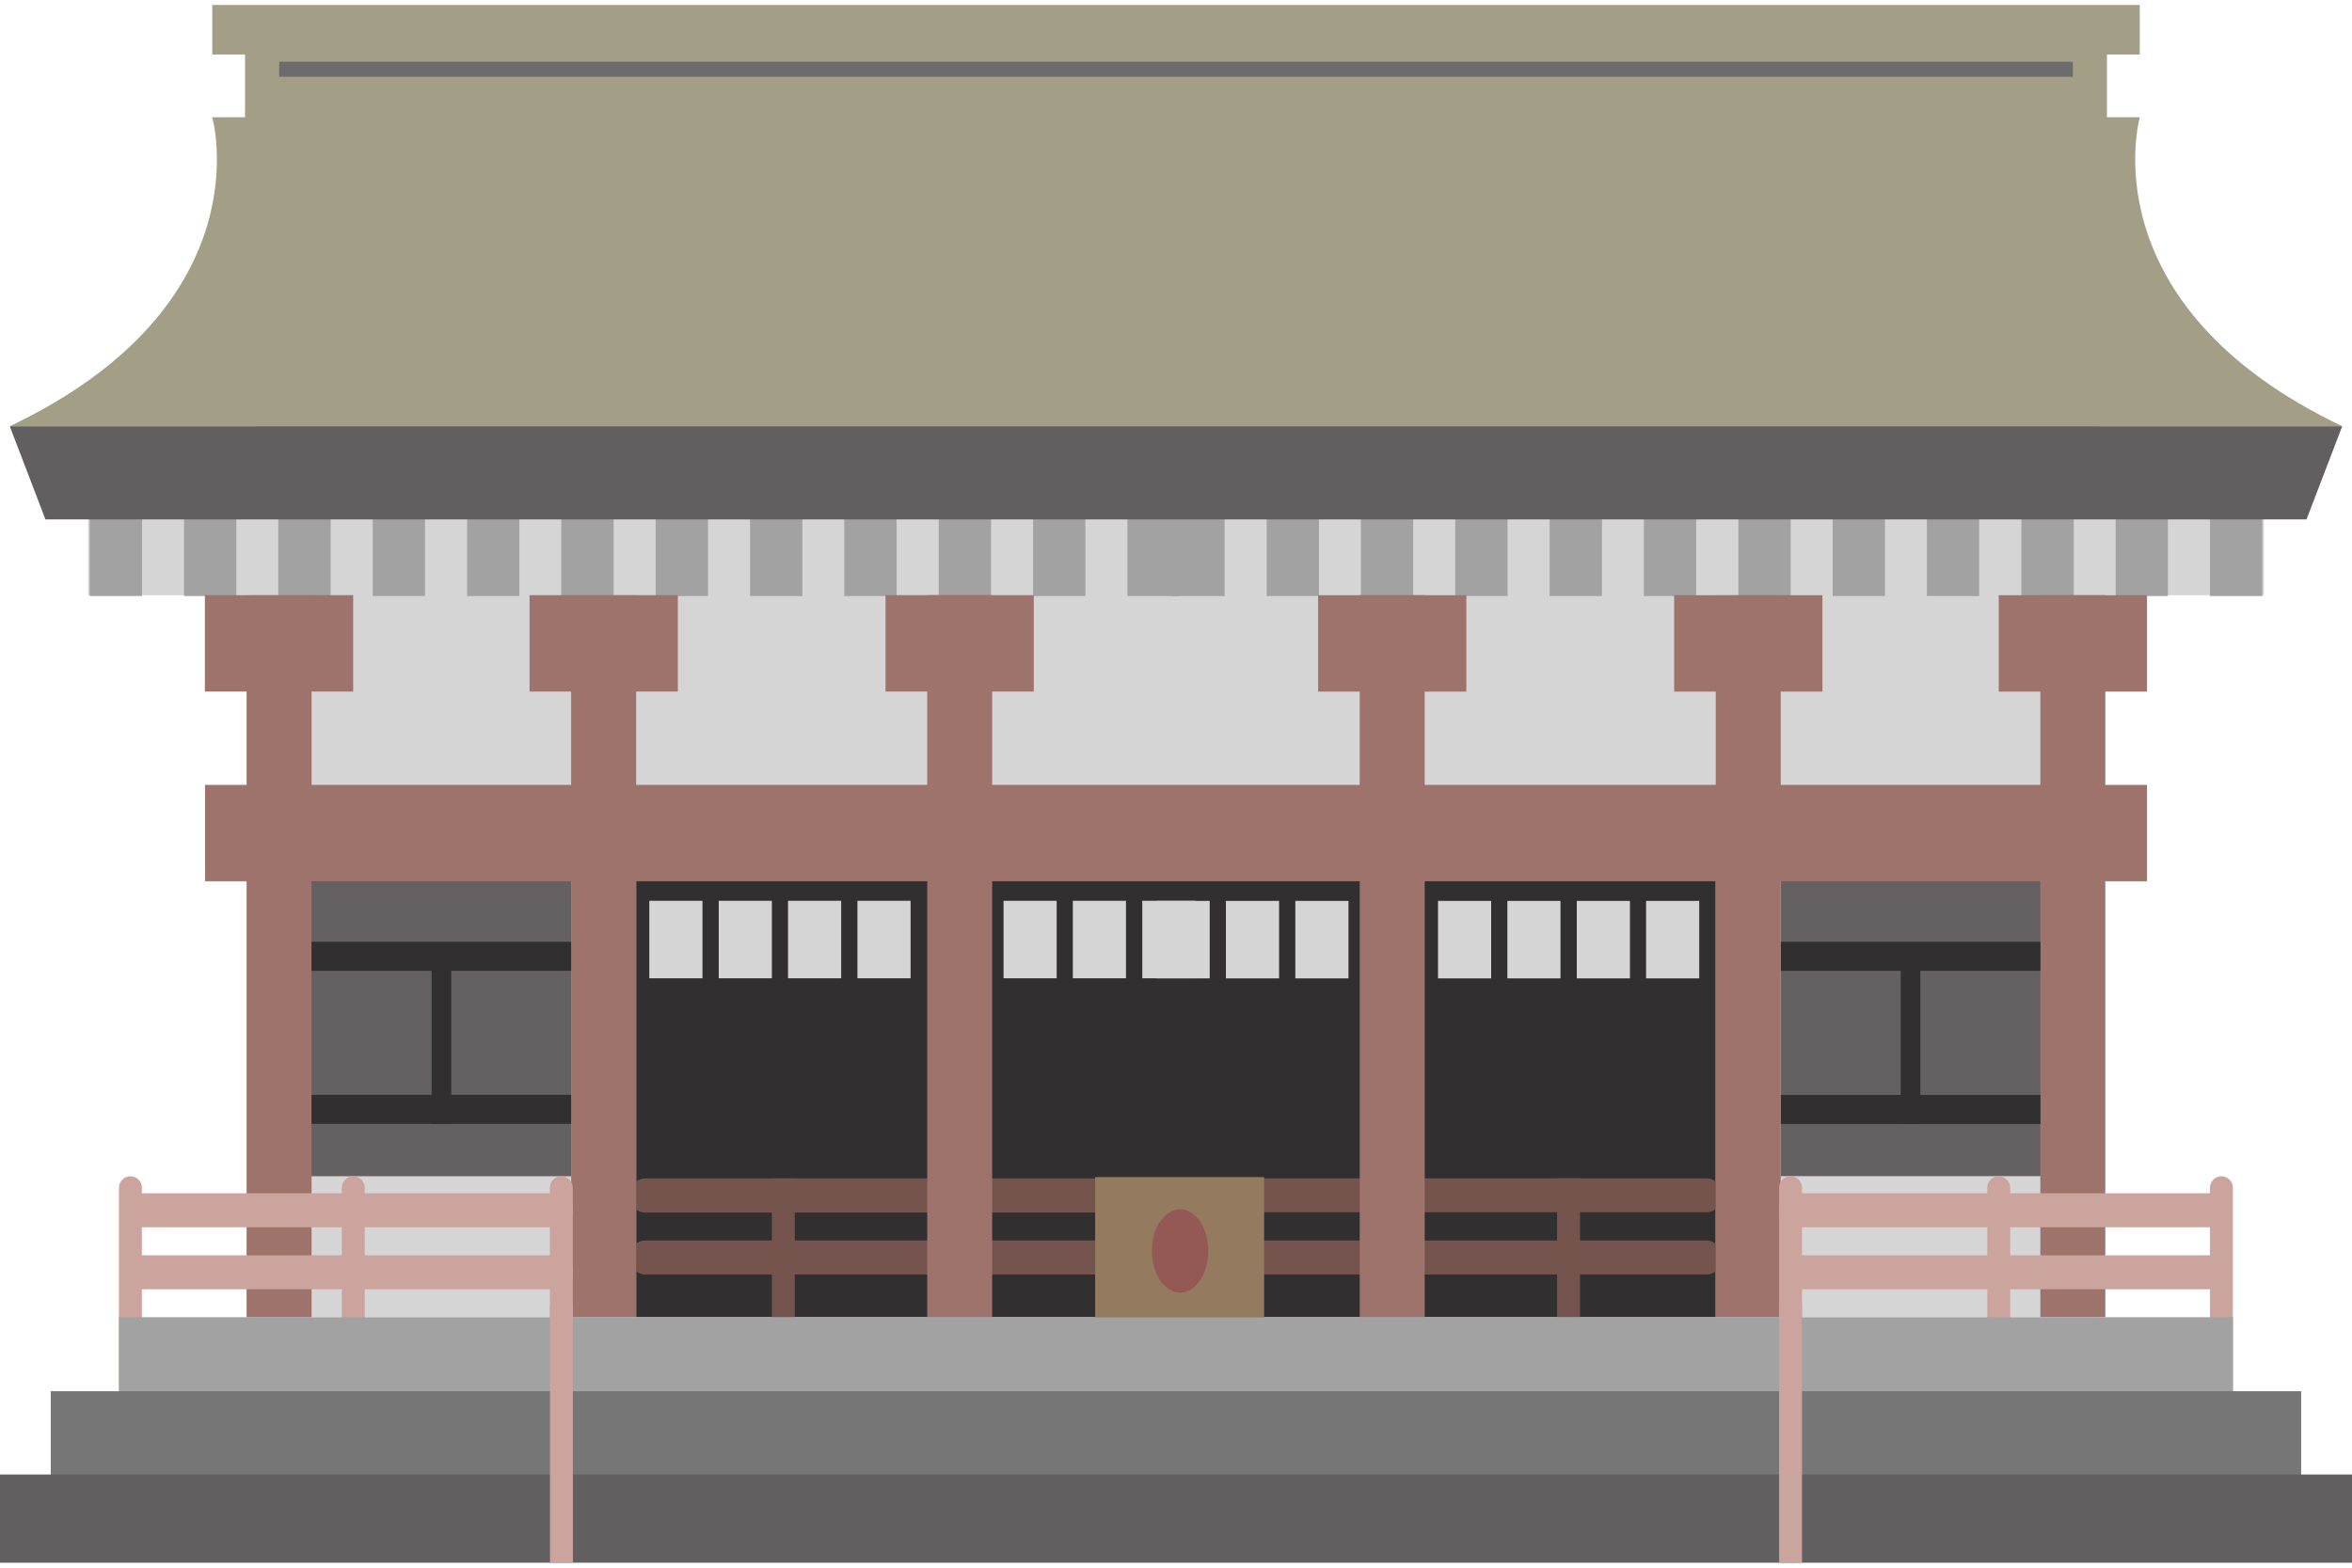
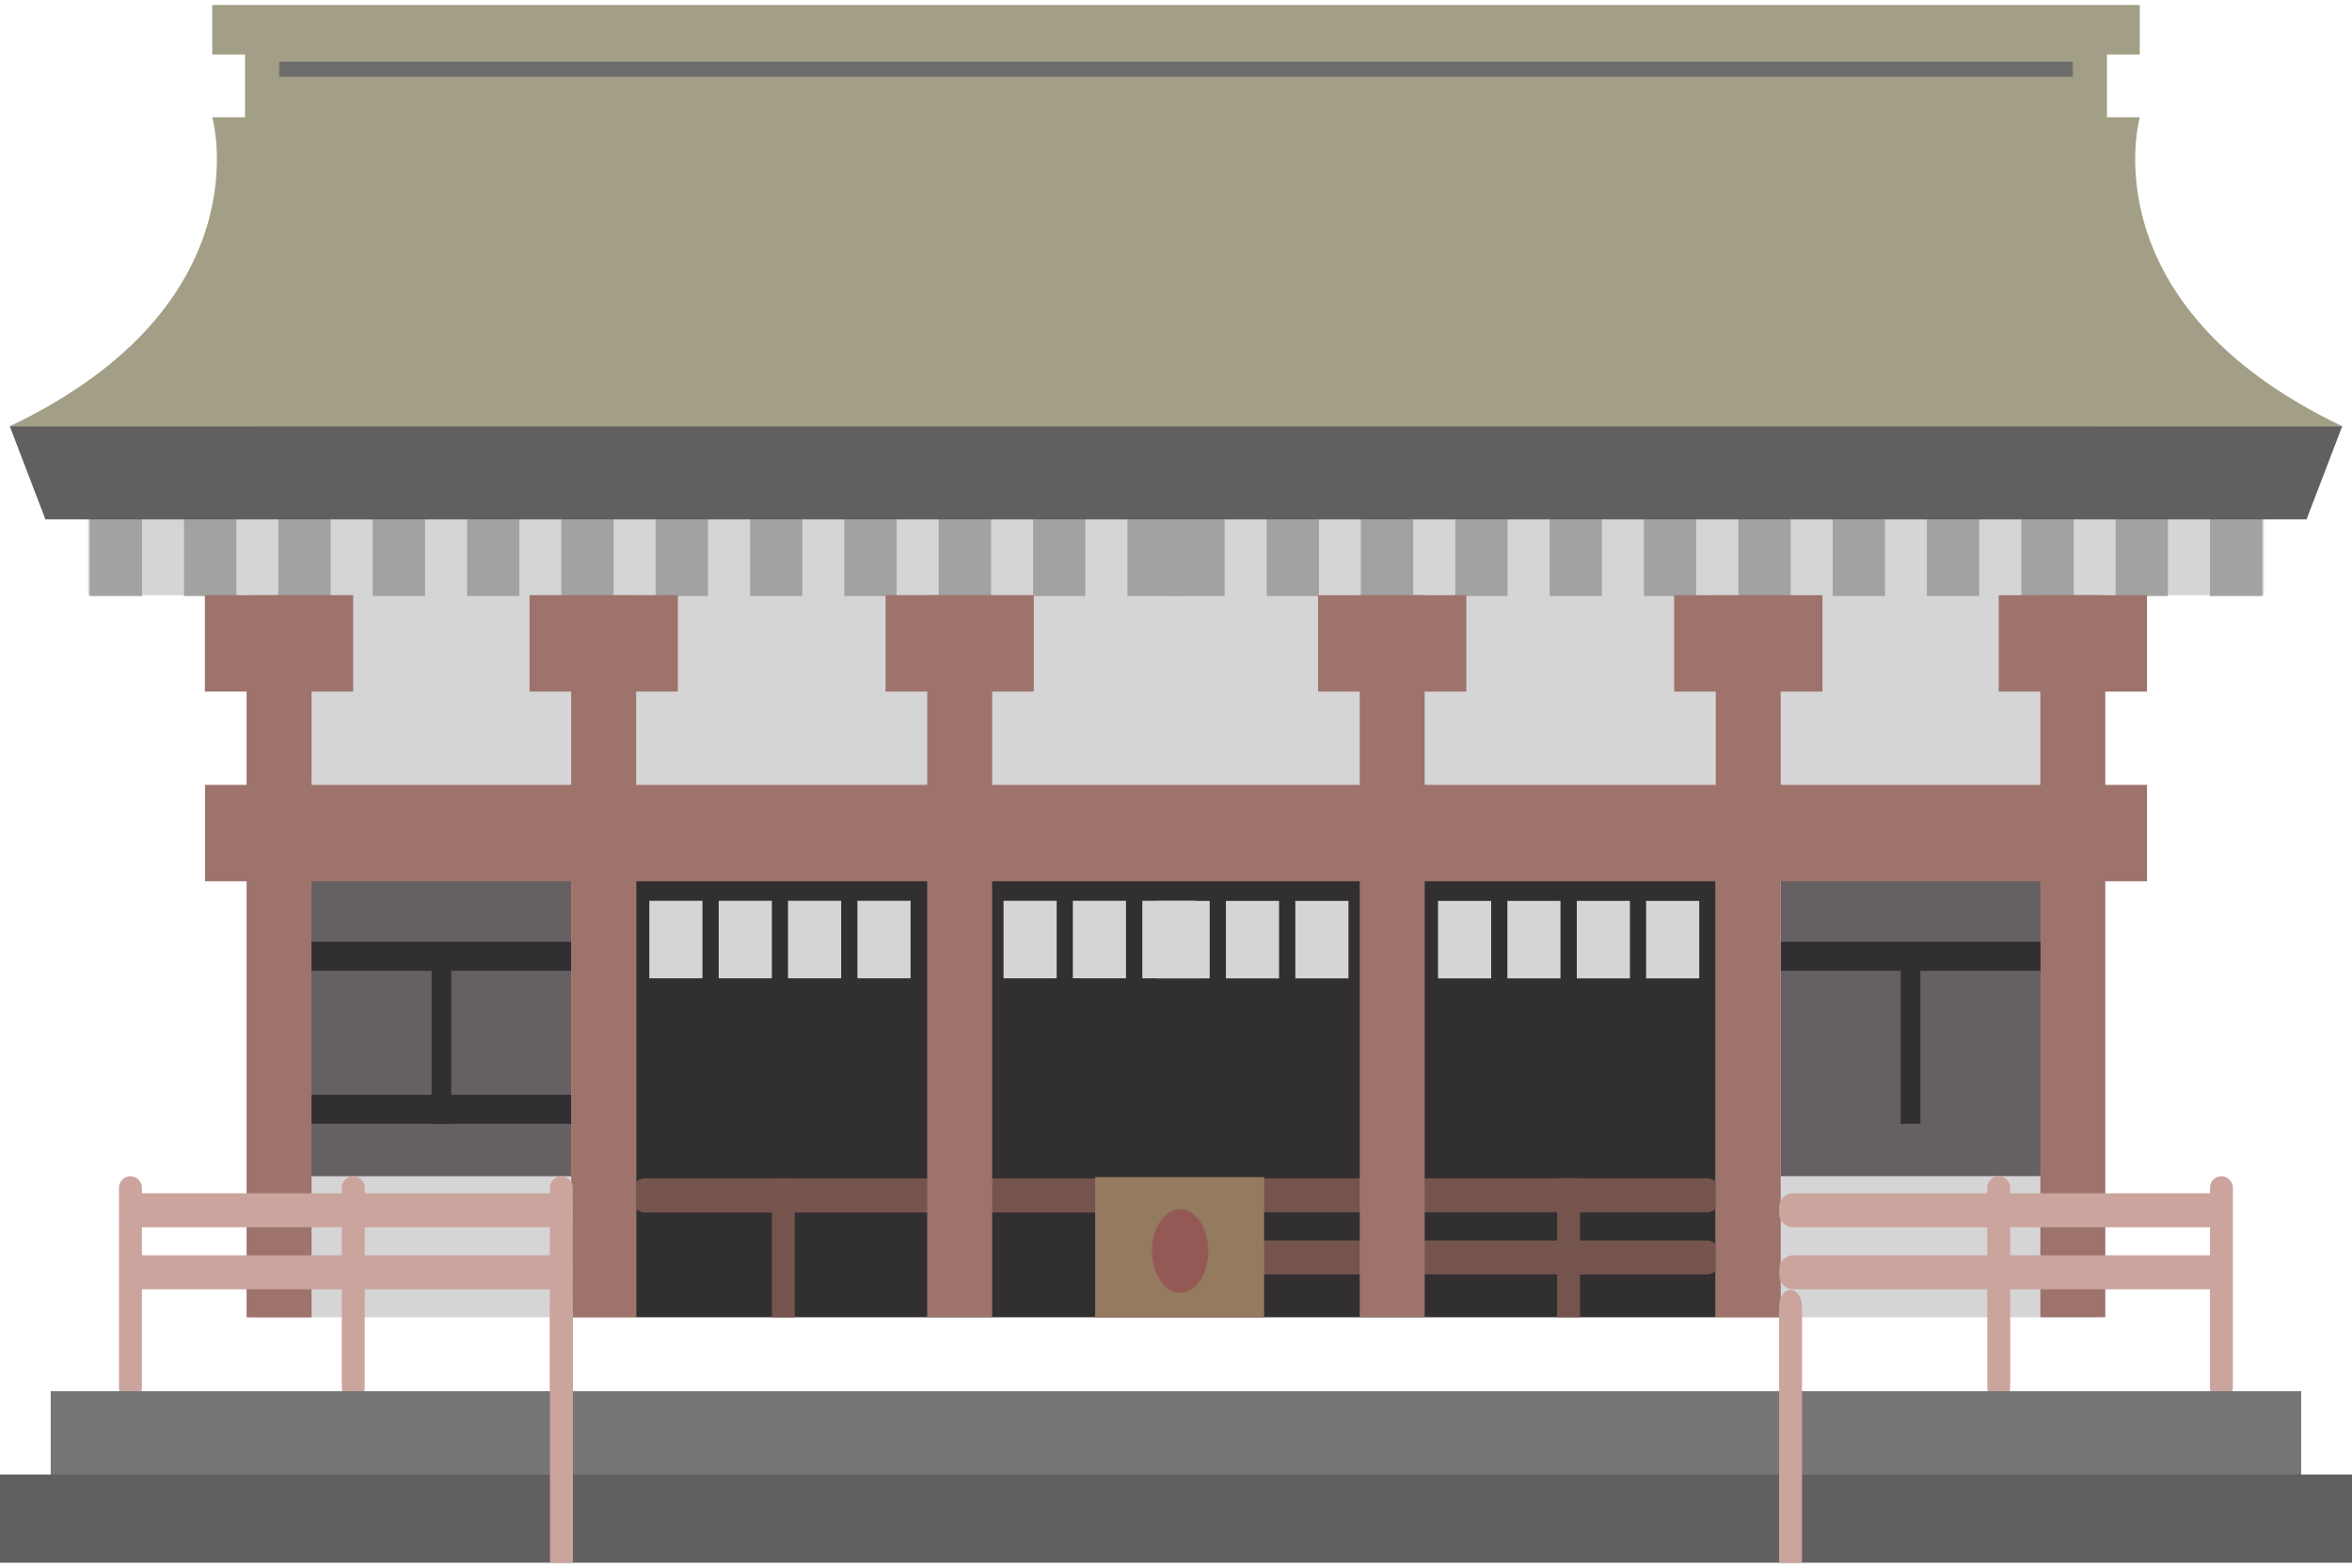
<svg xmlns="http://www.w3.org/2000/svg" width="45" height="30" viewBox="0 0 45 30" fill="none">
  <path d="M22.57 8.157H22.429H4.854V25.208H22.429H22.57H40.146V8.157H22.57Z" fill="#D5D5D6" />
  <g style="mix-blend-mode:multiply">
    <path d="M22.57 11.095L22.429 11.406H4.854V12.831H22.429H22.57H40.146V11.095H22.57Z" fill="#D5D5D6" />
  </g>
  <path d="M22.569 15.349H22.428H12.171V25.207H22.428H22.569H32.826V15.349H22.569Z" fill="#322F30" />
  <path d="M40.939 2.244H40.312V1.043H40.939V0.095H4.061V1.043H4.688V2.244H4.061C4.061 2.244 5.085 5.823 0.187 8.157H44.815C39.917 5.821 40.941 2.242 40.941 2.242L40.939 2.244Z" fill="#A29F86" />
  <path d="M12.074 22.934V22.819C12.074 22.671 12.194 22.551 12.342 22.551H21.135C21.282 22.551 21.402 22.671 21.402 22.819V22.936C21.402 23.084 21.282 23.204 21.135 23.204H12.342C12.194 23.204 12.074 23.084 12.074 22.936V22.934Z" fill="#75544E" />
-   <path d="M12.074 24.006V24.121C12.074 24.269 12.194 24.389 12.342 24.389H21.135C21.282 24.389 21.402 24.269 21.402 24.121V24.006C21.402 23.858 21.282 23.738 21.135 23.738H12.342C12.194 23.738 12.074 23.858 12.074 24.006Z" fill="#75544E" />
  <path d="M15.206 22.551H14.768V25.21H15.206V22.551Z" fill="#75544E" />
  <path d="M5.825 9.531H1.686V11.39H5.825V9.531Z" fill="#D5D5D6" />
  <path d="M10.928 15.349H5.73V22.509H10.928V15.349Z" fill="#656062" />
  <path d="M2.717 9.923H1.716V11.406H2.717V9.923Z" fill="#A2A2A2" />
  <path d="M4.522 9.923H3.521V11.406H4.522V9.923Z" fill="#A2A2A2" />
  <path d="M6.326 9.923H5.325V11.406H6.326V9.923Z" fill="#A2A2A2" />
  <path d="M8.132 9.923H7.131V11.406H8.132V9.923Z" fill="#A2A2A2" />
  <path d="M9.937 9.923H8.937V11.406H9.937V9.923Z" fill="#A2A2A2" />
  <path d="M11.74 9.923H10.739V11.406H11.74V9.923Z" fill="#A2A2A2" />
  <path d="M13.546 9.923H12.545V11.406H13.546V9.923Z" fill="#A2A2A2" />
  <path d="M15.351 9.923H14.351V11.406H15.351V9.923Z" fill="#A2A2A2" />
  <path d="M17.155 9.923H16.154V11.406H17.155V9.923Z" fill="#A2A2A2" />
  <path d="M18.961 9.923H17.96V11.406H18.961V9.923Z" fill="#A2A2A2" />
  <path d="M20.766 9.923H19.766V11.406H20.766V9.923Z" fill="#A2A2A2" />
  <path d="M22.572 9.923H21.571V11.406H22.572V9.923Z" fill="#A2A2A2" />
  <path d="M5.961 25.21L5.961 11.392H4.718L4.718 25.21H5.961Z" fill="#9D736B" />
  <path d="M3.92 13.234H6.757V11.389H3.92L3.92 13.234Z" fill="#9D736B" />
  <path d="M12.171 25.21V11.392H10.928V25.21H12.171Z" fill="#9D736B" />
  <path d="M10.132 13.234H12.969V11.389H10.132V13.234Z" fill="#9D736B" />
  <path d="M18.983 25.207V11.39H17.74V25.207H18.983Z" fill="#9D736B" />
  <path d="M16.943 13.234H19.779V11.389H16.943V13.234Z" fill="#9D736B" />
  <path d="M2.495 26.782C2.376 26.782 2.276 26.683 2.276 26.563V22.728C2.276 22.608 2.376 22.509 2.495 22.509C2.615 22.509 2.715 22.608 2.715 22.728V26.563C2.715 26.683 2.615 26.782 2.495 26.782Z" fill="#CBA49E" />
  <path d="M2.304 23.102V23.217C2.304 23.365 2.423 23.485 2.571 23.485H10.693C10.841 23.485 10.961 23.365 10.961 23.217V23.102C10.961 22.954 10.841 22.835 10.693 22.835H2.571C2.423 22.835 2.304 22.954 2.304 23.102Z" fill="#CBA49E" />
  <path d="M2.304 24.29V24.405C2.304 24.553 2.423 24.672 2.571 24.672H10.693C10.841 24.672 10.961 24.553 10.961 24.405V24.29C10.961 24.142 10.841 24.022 10.693 24.022H2.571C2.423 24.022 2.304 24.142 2.304 24.29Z" fill="#CBA49E" />
  <path d="M6.759 26.782C6.639 26.782 6.54 26.683 6.54 26.563V22.728C6.54 22.608 6.639 22.509 6.759 22.509C6.879 22.509 6.978 22.608 6.978 22.728V26.563C6.978 26.683 6.879 26.782 6.759 26.782Z" fill="#CBA49E" />
  <path d="M10.74 26.782C10.62 26.782 10.521 26.683 10.521 26.563V22.728C10.521 22.608 10.62 22.509 10.74 22.509C10.86 22.509 10.959 22.608 10.959 22.728V26.563C10.959 26.683 10.86 26.782 10.74 26.782Z" fill="#CBA49E" />
  <path d="M13.44 17.238H12.423V18.721H13.44V17.238Z" fill="#D5D5D6" />
  <path d="M14.768 17.238H13.751V18.721H14.768V17.238Z" fill="#D5D5D6" />
  <path d="M16.094 17.238H15.077V18.721H16.094V17.238Z" fill="#D5D5D6" />
  <path d="M17.422 17.238H16.405V18.721H17.422V17.238Z" fill="#D5D5D6" />
  <path d="M20.217 17.238H19.2V18.721H20.217V17.238Z" fill="#D5D5D6" />
  <path d="M21.543 17.238H20.526V18.721H21.543V17.238Z" fill="#D5D5D6" />
  <path d="M22.872 17.238H21.855V18.721H22.872V17.238Z" fill="#D5D5D6" />
  <path d="M10.928 18.022H5.961V18.578H10.928V18.022Z" fill="#322F30" />
  <path d="M10.928 20.951H5.961V21.506H10.928V20.951Z" fill="#322F30" />
  <path d="M8.634 21.506V18.093H8.258V21.506H8.634Z" fill="#322F30" />
  <path d="M23.593 22.934V22.816C23.593 22.669 23.713 22.549 23.86 22.549H32.653C32.801 22.549 32.921 22.669 32.921 22.816V22.932C32.921 23.079 32.801 23.199 32.653 23.199H23.86C23.713 23.199 23.593 23.079 23.593 22.932V22.934Z" fill="#75544E" />
  <path d="M23.593 24.006V24.122C23.593 24.269 23.712 24.389 23.86 24.389H32.653C32.801 24.389 32.921 24.269 32.921 24.122V24.006C32.921 23.859 32.801 23.739 32.653 23.739H23.86C23.712 23.739 23.593 23.859 23.593 24.006Z" fill="#75544E" />
  <path d="M29.791 25.207H30.23V22.549H29.791V25.207Z" fill="#75544E" />
  <path d="M39.175 11.39H43.315V9.531H39.175V11.39Z" fill="#D5D5D6" />
  <path d="M34.072 22.507H39.27V15.347H34.072V22.507Z" fill="#656062" />
  <path d="M42.283 11.406H43.284V9.923H42.283V11.406Z" fill="#A2A2A2" />
  <path d="M40.478 11.406H41.478V9.923H40.478V11.406Z" fill="#A2A2A2" />
  <path d="M38.675 11.406H39.676V9.923H38.675V11.406Z" fill="#A2A2A2" />
  <path d="M36.866 11.406H37.867V9.923H36.866V11.406Z" fill="#A2A2A2" />
  <path d="M35.064 11.406H36.065V9.923H35.064V11.406Z" fill="#A2A2A2" />
  <path d="M33.26 11.406H34.261V9.923H33.26V11.406Z" fill="#A2A2A2" />
  <path d="M31.452 11.406H32.453V9.923H31.452V11.406Z" fill="#A2A2A2" />
  <path d="M29.649 11.406H30.649V9.923H29.649V11.406Z" fill="#A2A2A2" />
  <path d="M27.843 11.406H28.844V9.923H27.843V11.406Z" fill="#A2A2A2" />
  <path d="M26.037 11.406H27.038V9.923H26.037V11.406Z" fill="#A2A2A2" />
  <path d="M24.235 11.406H25.235V9.923H24.235V11.406Z" fill="#A2A2A2" />
  <path d="M22.429 11.406H23.43V9.923H22.429V11.406Z" fill="#A2A2A2" />
  <path d="M22.569 8.157H22.428H0.187L0.869 9.939H22.428H22.569H44.13L44.813 8.157H22.569Z" fill="#615F5F" />
  <path d="M24.779 15.02H20.222H3.923V16.864H20.222H24.779H41.078V15.02H24.779Z" fill="#9D736B" />
  <path d="M40.28 25.207V11.39H39.037V25.207H40.28Z" fill="#9D736B" />
  <path d="M41.078 11.39H38.241V13.235H41.078V11.39Z" fill="#9D736B" />
  <path d="M34.07 25.21V11.392H32.827V25.21H34.07Z" fill="#9D736B" />
  <path d="M34.868 11.39H32.031V13.235H34.868V11.39Z" fill="#9D736B" />
  <path d="M27.258 25.207V11.39H26.015V25.207H27.258Z" fill="#9D736B" />
  <path d="M28.055 11.39H25.219V13.235H28.055V11.39Z" fill="#9D736B" />
  <path d="M22.569 1.181H22.429H5.341V1.469H22.429H22.569H39.659V1.181H22.569Z" fill="#6D6C6C" />
  <path d="M42.502 26.782C42.622 26.782 42.721 26.683 42.721 26.563V22.728C42.721 22.608 42.622 22.509 42.502 22.509C42.382 22.509 42.283 22.608 42.283 22.728V26.563C42.283 26.683 42.382 26.782 42.502 26.782Z" fill="#CBA49E" />
  <path d="M34.039 23.102V23.217C34.039 23.365 34.159 23.485 34.307 23.485H42.428C42.576 23.485 42.696 23.365 42.696 23.217V23.102C42.696 22.954 42.576 22.835 42.428 22.835H34.307C34.159 22.835 34.039 22.954 34.039 23.102Z" fill="#CBA49E" />
  <path d="M34.042 24.29V24.405C34.042 24.553 34.162 24.672 34.309 24.672H42.431C42.579 24.672 42.699 24.553 42.699 24.405V24.29C42.699 24.142 42.579 24.022 42.431 24.022H34.309C34.162 24.022 34.042 24.142 34.042 24.29Z" fill="#CBA49E" />
  <path d="M38.241 26.782C38.361 26.782 38.46 26.683 38.46 26.563V22.728C38.46 22.608 38.361 22.509 38.241 22.509C38.121 22.509 38.022 22.608 38.022 22.728V26.563C38.022 26.683 38.121 26.782 38.241 26.782Z" fill="#CBA49E" />
-   <path d="M34.258 26.782C34.378 26.782 34.477 26.683 34.477 26.563V22.728C34.477 22.608 34.378 22.509 34.258 22.509C34.138 22.509 34.039 22.608 34.039 22.728V26.563C34.039 26.683 34.138 26.782 34.258 26.782Z" fill="#CBA49E" />
-   <path d="M22.57 25.207H22.429H2.276V26.819H22.429H22.57H42.722V25.207H22.57Z" fill="#A2A2A2" />
  <path d="M22.569 26.623H22.428H0.971V28.235H22.428H22.569H44.027V26.623H22.569Z" fill="#767676" />
  <path d="M22.569 28.217H22.428H0V29.905H22.428H22.569H45V28.217H22.569Z" fill="#615F5F" />
  <path d="M34.039 25.007C34.039 24.827 34.138 24.682 34.258 24.682C34.378 24.682 34.477 24.829 34.477 25.007V29.905H34.039V25.007Z" fill="#CBA49E" />
  <path d="M31.494 18.723H32.511V17.24H31.494V18.723Z" fill="#D5D5D6" />
  <path d="M30.168 18.723H31.185V17.24H30.168V18.723Z" fill="#D5D5D6" />
  <path d="M28.84 18.723H29.856V17.24H28.84V18.723Z" fill="#D5D5D6" />
  <path d="M27.513 18.723H28.53V17.24H27.513V18.723Z" fill="#D5D5D6" />
  <path d="M24.783 18.723H25.8V17.24H24.783V18.723Z" fill="#D5D5D6" />
  <path d="M23.455 18.723H24.472V17.24H23.455V18.723Z" fill="#D5D5D6" />
  <path d="M22.128 18.723H23.145V17.24H22.128V18.723Z" fill="#D5D5D6" />
  <path d="M34.072 18.578H39.039V18.022H34.072V18.578Z" fill="#322F30" />
-   <path d="M34.072 21.509H39.039V20.953H34.072V21.509Z" fill="#322F30" />
  <path d="M36.742 21.506V18.093H36.366V21.506H36.742Z" fill="#322F30" />
  <path d="M10.961 25.007C10.961 24.827 10.861 24.682 10.742 24.682C10.622 24.682 10.523 24.829 10.523 25.007V29.905H10.961V25.007Z" fill="#CBA49E" />
  <path d="M24.186 22.525H20.953V25.21H24.186V22.525Z" fill="#947A5F" />
  <path d="M23.118 23.939C23.118 24.38 22.876 24.737 22.579 24.737C22.281 24.737 22.039 24.38 22.039 23.939C22.039 23.498 22.281 23.141 22.579 23.141C22.876 23.141 23.118 23.498 23.118 23.939Z" fill="#955955" />
</svg>